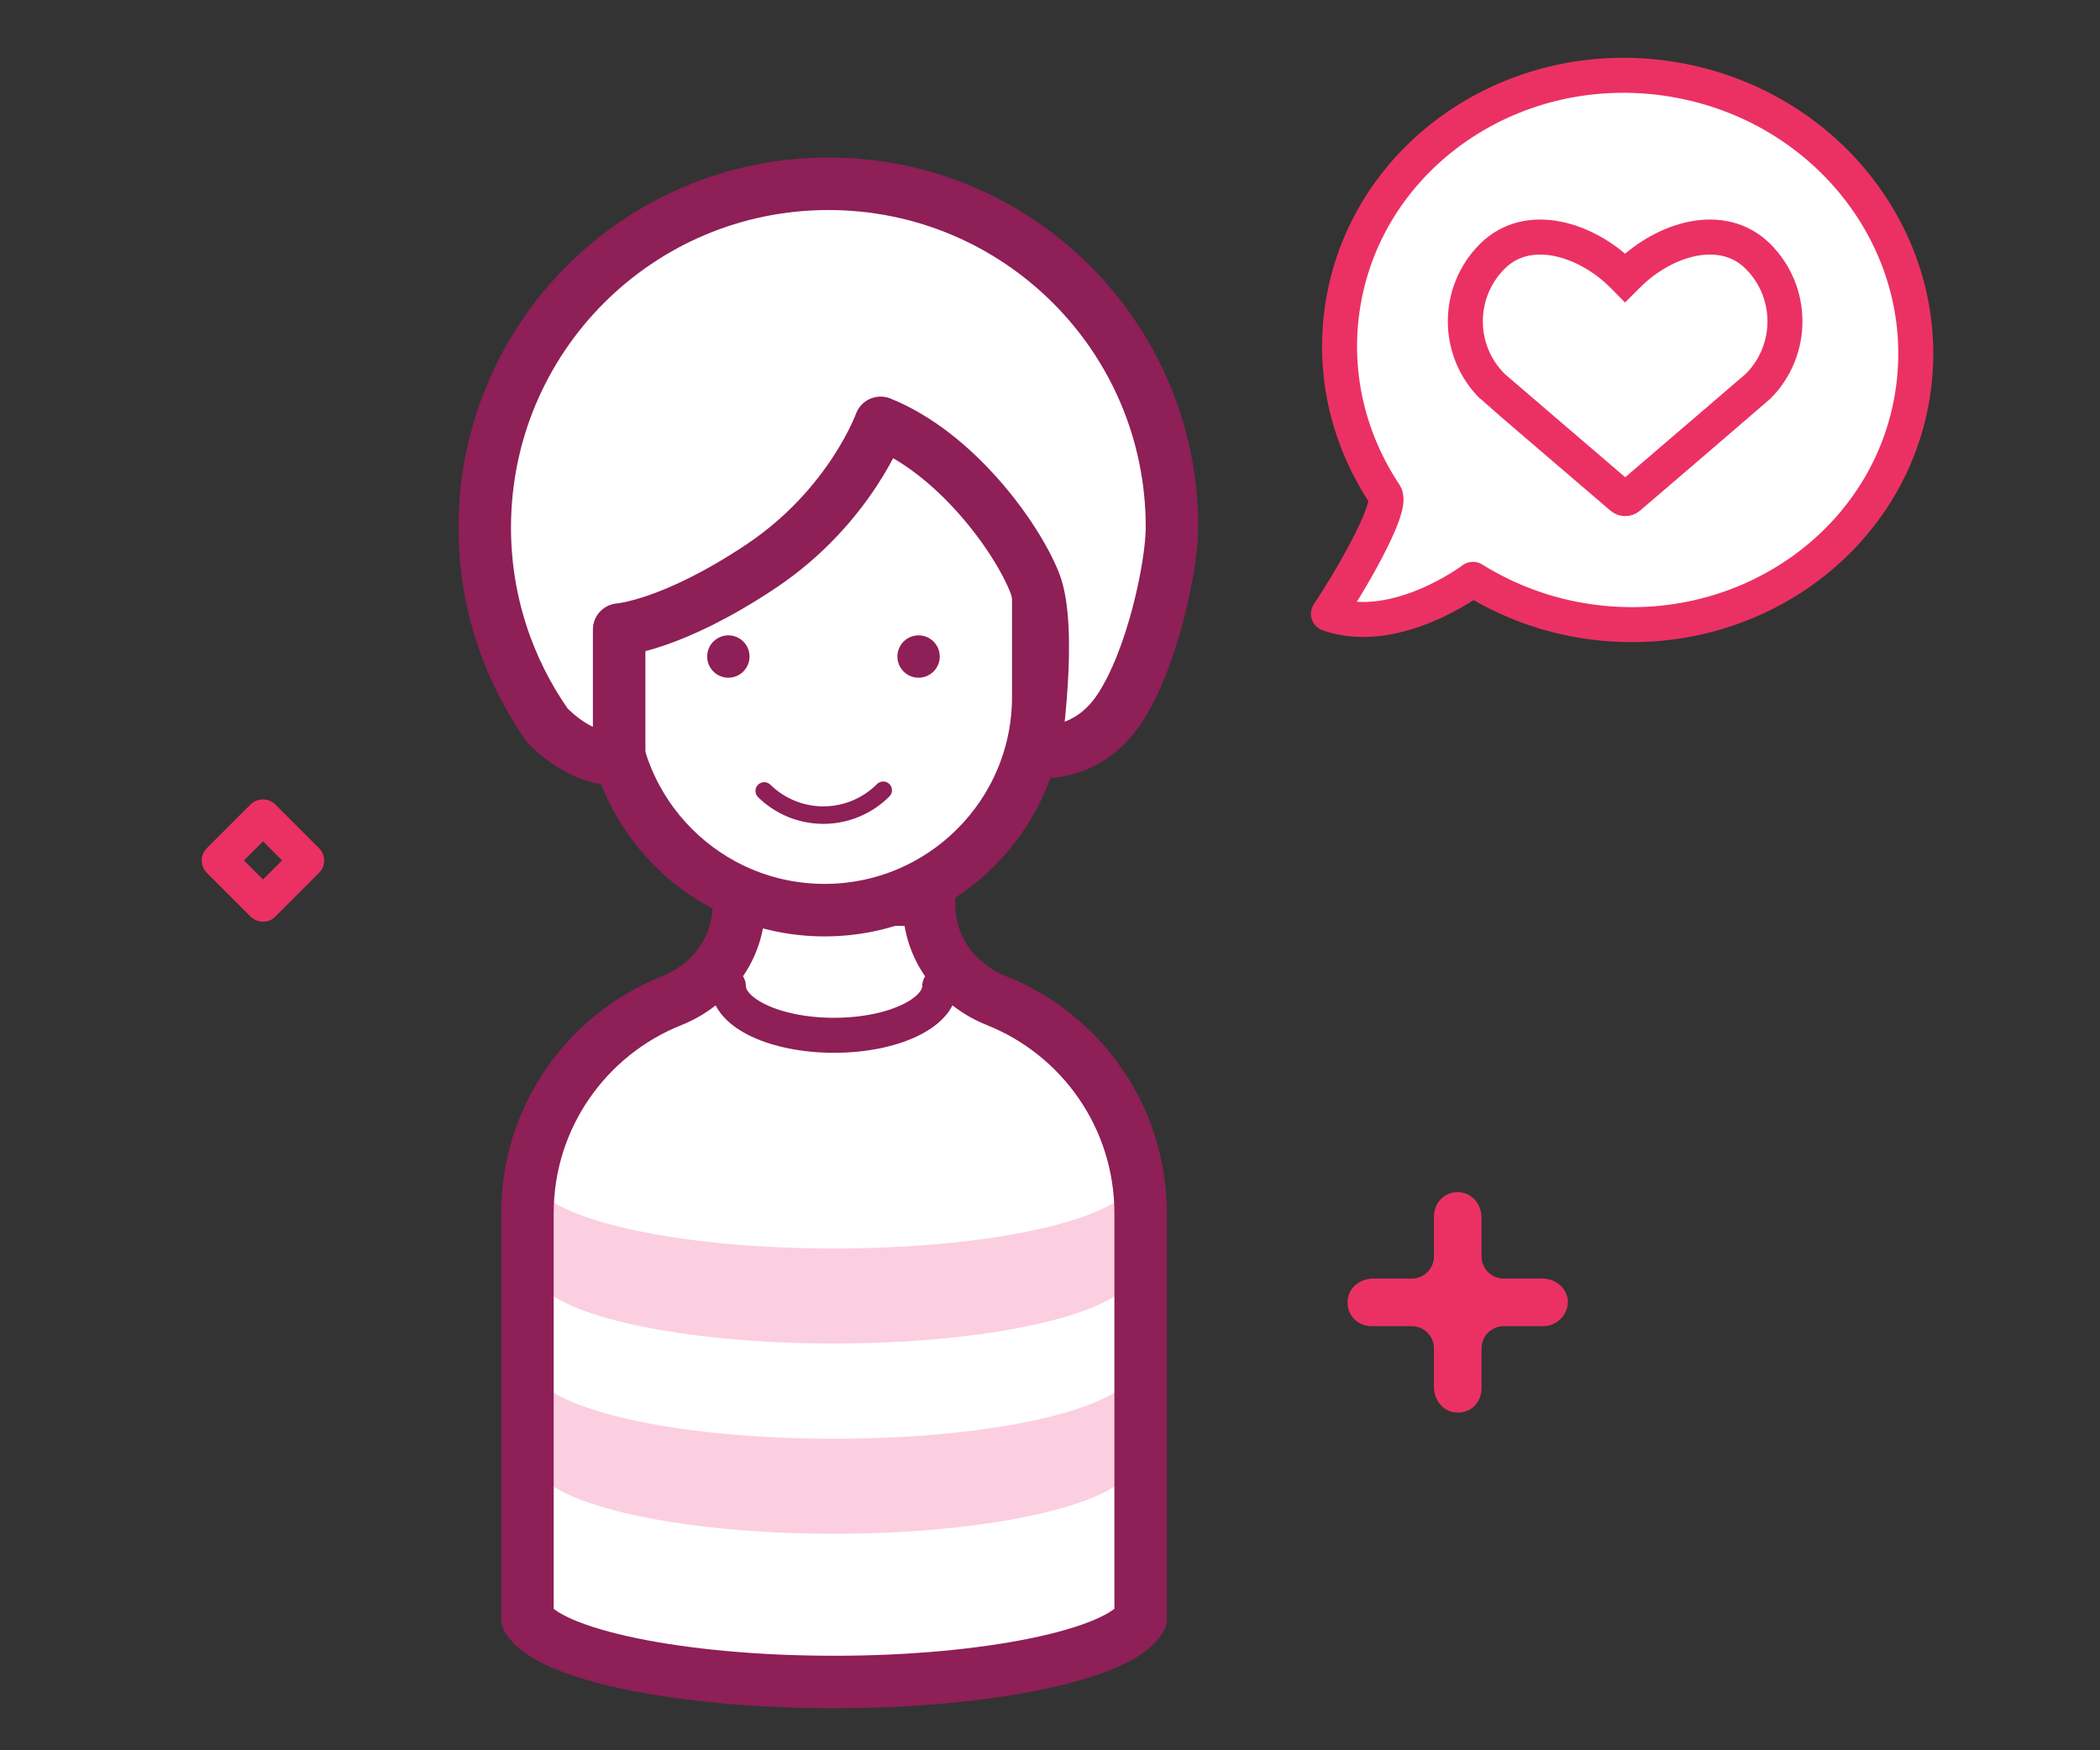
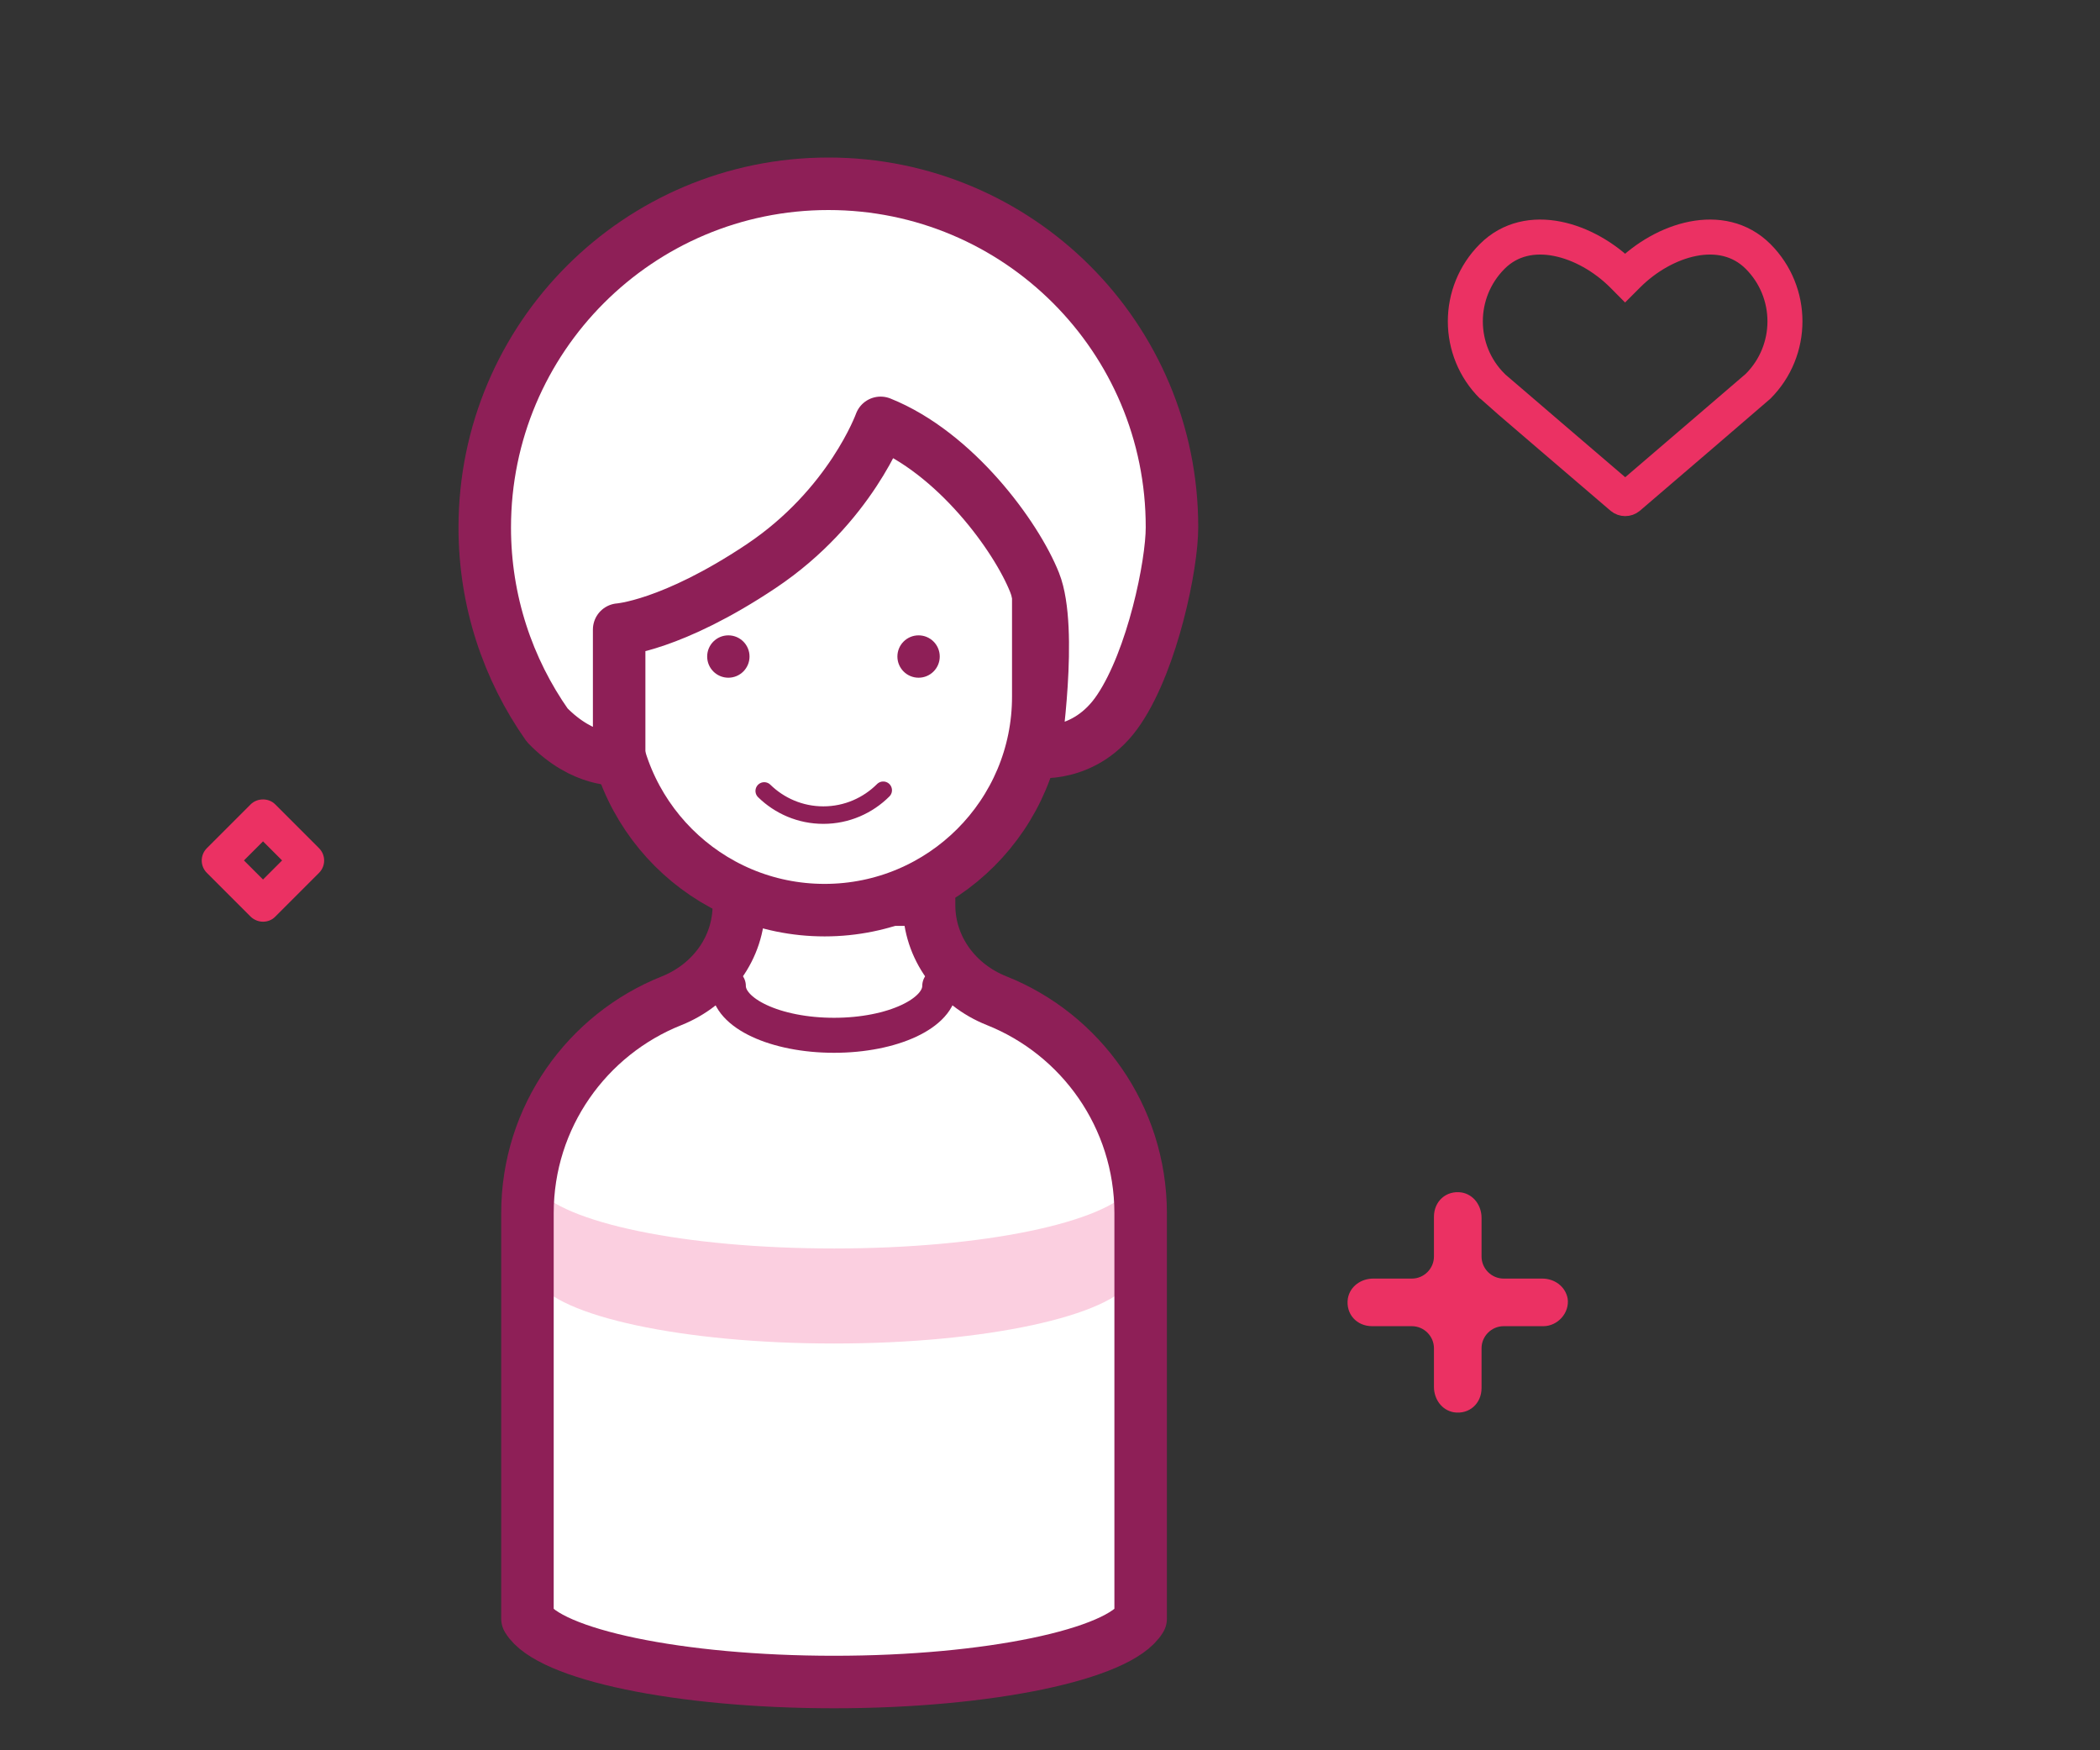
<svg xmlns="http://www.w3.org/2000/svg" version="1.1" id="Layer_1" x="0px" y="0px" viewBox="0 0 120 100" style="enable-background:new 0 0 120 100;" xml:space="preserve">
  <rect x="0" y="0" width="120" height="100" fill="#333333" stroke="none" />
  <style type="text/css">
	.st0{fill-rule:evenodd;clip-rule:evenodd;fill:#FFFFFF;stroke:#8E1F57;stroke-width:2;stroke-miterlimit:10;}
	.st1{fill:none;stroke:#8E1F57;stroke-width:2;stroke-miterlimit:10;}
	.st2{fill:none;stroke:#8E1F57;stroke-width:2;stroke-linecap:round;stroke-miterlimit:10;}
	.st3{fill-rule:evenodd;clip-rule:evenodd;fill:#FFFFFF;stroke:#EB3163;stroke-width:3;stroke-linecap:round;stroke-miterlimit:10;}
	.st4{fill-rule:evenodd;clip-rule:evenodd;fill:#FFFFFF;stroke:#EB3163;stroke-width:2;stroke-linecap:round;stroke-miterlimit:10;}
	
		.st5{fill-rule:evenodd;clip-rule:evenodd;fill:#FFFFFF;stroke:#8E1F57;stroke-width:3;stroke-linecap:round;stroke-linejoin:round;stroke-miterlimit:10;}
	.st6{fill:none;stroke:#8E1F57;stroke-width:2;stroke-linecap:round;stroke-linejoin:round;stroke-miterlimit:10;}
	.st7{fill:#E1E4E5;}
	.st8{fill:#8E1F57;}
	.st9{fill:#FFFFFF;}
	.st10{fill:none;stroke:#E1E4E5;stroke-width:2;stroke-linecap:round;stroke-linejoin:round;stroke-miterlimit:10;}
	.st11{fill-rule:evenodd;clip-rule:evenodd;fill:#273043;}
	.st12{fill-rule:evenodd;clip-rule:evenodd;fill:#787E8A;}
	.st13{fill-rule:evenodd;clip-rule:evenodd;fill:#EB3163;}
	.st14{fill-rule:evenodd;clip-rule:evenodd;fill:#AEB1B9;}
	.st15{fill-rule:evenodd;clip-rule:evenodd;fill:#8E1F57;}
	.st16{fill-rule:evenodd;clip-rule:evenodd;fill:#E4E5E8;}
	.st17{fill-rule:evenodd;clip-rule:evenodd;fill:#D1ED10;}
	.st18{fill-rule:evenodd;clip-rule:evenodd;fill:#F5F6F7;}
	.st19{fill-rule:evenodd;clip-rule:evenodd;fill:#E1E4E5;}
	
		.st20{fill-rule:evenodd;clip-rule:evenodd;fill:none;stroke:#E1E4E5;stroke-width:2;stroke-linecap:round;stroke-linejoin:round;stroke-miterlimit:10;}
	
		.st21{fill-rule:evenodd;clip-rule:evenodd;fill:none;stroke:#EB3163;stroke-width:2;stroke-linecap:round;stroke-linejoin:round;stroke-miterlimit:10;}
	
		.st22{fill-rule:evenodd;clip-rule:evenodd;fill:none;stroke:#8E1F57;stroke-width:2;stroke-linecap:round;stroke-linejoin:round;stroke-miterlimit:10;}
	.st23{fill-rule:evenodd;clip-rule:evenodd;fill:#FFFFFF;}
	.st24{fill:#EB3163;}
	
		.st25{fill-rule:evenodd;clip-rule:evenodd;fill:#FFFFFF;stroke:#8E1F57;stroke-width:2;stroke-linecap:round;stroke-linejoin:round;stroke-miterlimit:10;}
	
		.st26{fill-rule:evenodd;clip-rule:evenodd;fill:none;stroke:#8E1F57;stroke-linecap:round;stroke-linejoin:round;stroke-miterlimit:10;}
	.st27{fill:none;stroke:#8E1F57;stroke-linecap:round;stroke-linejoin:round;stroke-miterlimit:10;}
	
		.st28{fill-rule:evenodd;clip-rule:evenodd;fill:#FFFFFF;stroke:#8E1F57;stroke-width:2.5;stroke-linecap:round;stroke-linejoin:round;stroke-miterlimit:10;}
	
		.st29{fill-rule:evenodd;clip-rule:evenodd;fill:#FFFFFF;stroke:#EB3163;stroke-width:2.5;stroke-linecap:round;stroke-linejoin:round;stroke-miterlimit:10;}
	
		.st30{fill-rule:evenodd;clip-rule:evenodd;fill:none;stroke:#EB3163;stroke-linecap:round;stroke-linejoin:round;stroke-miterlimit:10;}
	.st31{fill:none;stroke:#EB3163;stroke-width:2;stroke-linecap:round;stroke-linejoin:round;stroke-miterlimit:10;}
	.st32{fill:none;stroke:#EB3163;stroke-linecap:round;stroke-linejoin:round;stroke-miterlimit:10;}
	.st33{fill:#FBCFE0;}
	.st34{fill:none;stroke:#EB3163;stroke-width:2.5;stroke-linecap:round;stroke-linejoin:round;stroke-miterlimit:10;}
	.st35{fill:#FFFFFF;stroke:#EB3163;stroke-width:2.5;stroke-linecap:round;stroke-linejoin:round;stroke-miterlimit:10;}
	.st36{fill:#FFFFFF;stroke:#8E1F57;stroke-width:2.5;stroke-linecap:round;stroke-linejoin:round;stroke-miterlimit:10;}
	.st37{fill:none;stroke:#8E1F57;stroke-width:2.5;stroke-linecap:round;stroke-linejoin:round;stroke-miterlimit:10;}
	.st38{fill:#FFFFFF;stroke:#8E1F57;stroke-width:2;stroke-linecap:round;stroke-linejoin:round;stroke-miterlimit:10;}
	.st39{fill-rule:evenodd;clip-rule:evenodd;fill:#ED1063;}
	.st40{fill:none;stroke:#ED1063;stroke-width:3;stroke-linejoin:round;stroke-miterlimit:10;}
	.st41{fill:none;stroke:#ED1063;stroke-width:3;stroke-miterlimit:10;}
	.st42{fill:none;stroke:#ED1063;stroke-width:2;stroke-miterlimit:10;}
	.st43{fill-rule:evenodd;clip-rule:evenodd;fill:none;}
	.st44{fill:none;stroke:#FFFFFF;stroke-width:3;stroke-miterlimit:10;}
	.st45{fill:#ED1063;}
	
		.st46{fill-rule:evenodd;clip-rule:evenodd;fill:#FFFFFF;stroke:#EB3163;stroke-width:3;stroke-linecap:round;stroke-linejoin:round;stroke-miterlimit:10;}
	.st47{fill:none;stroke:#EB3163;stroke-linecap:round;stroke-linejoin:round;stroke-miterlimit:10;stroke-dasharray:2,3;}
	
		.st48{fill-rule:evenodd;clip-rule:evenodd;fill:#FFFFFF;stroke:#EB3163;stroke-linecap:round;stroke-linejoin:round;stroke-miterlimit:10;}
	.st49{fill:none;stroke:#EB3163;stroke-width:3;stroke-linecap:round;stroke-linejoin:round;stroke-miterlimit:10;}
	.st50{fill:none;stroke:#8E1F57;stroke-width:3;stroke-linecap:round;stroke-linejoin:round;stroke-miterlimit:10;}
	.st51{fill:#FFFFFF;stroke:#EB3163;stroke-width:3;stroke-linecap:round;stroke-linejoin:round;stroke-miterlimit:10;}
	.st52{fill:#FFFFFF;stroke:#8E1F57;stroke-width:3;stroke-linecap:round;stroke-linejoin:round;stroke-miterlimit:10;}
	.st53{fill:#FFFFFF;stroke:#EB3163;stroke-width:2;stroke-linecap:round;stroke-linejoin:round;stroke-miterlimit:10;}
	.st54{clip-path:url(#SVGID_2_);}
	.st55{fill:#FFFFFF;stroke:#EB3163;stroke-linecap:round;stroke-linejoin:round;stroke-miterlimit:10;}
	.st56{clip-path:url(#SVGID_2_);fill:none;stroke:#EB3163;stroke-linecap:round;stroke-linejoin:round;stroke-miterlimit:10;}
	
		.st57{fill-rule:evenodd;clip-rule:evenodd;fill:#FFFFFF;stroke:#EB3163;stroke-width:2;stroke-linecap:round;stroke-linejoin:round;stroke-miterlimit:10;}
	.st58{fill:none;stroke:#8E1F57;stroke-width:3;stroke-miterlimit:10;}
	.st59{fill:none;stroke:#EB3163;stroke-width:3;stroke-miterlimit:10;}
	
		.st60{fill:none;stroke:#EB3163;stroke-width:2;stroke-linecap:round;stroke-linejoin:round;stroke-miterlimit:10;stroke-dasharray:2,4;}
	.st61{fill-rule:evenodd;clip-rule:evenodd;fill:none;stroke:#EB3163;stroke-width:3;stroke-miterlimit:10;}
	.st62{fill-rule:evenodd;clip-rule:evenodd;fill:none;stroke:#EB3163;stroke-width:2;stroke-linecap:round;stroke-miterlimit:10;}
	.st63{fill-rule:evenodd;clip-rule:evenodd;fill:none;stroke:#8E1F57;stroke-width:3;stroke-miterlimit:10;}
	.st64{fill-rule:evenodd;clip-rule:evenodd;fill:none;stroke:#EB3163;stroke-width:2;stroke-miterlimit:10;}
	.st65{fill:none;stroke:#EB3163;stroke-width:2;stroke-linecap:round;stroke-miterlimit:10;}
	.st66{fill:#8E1F57;stroke:#8E1F57;stroke-width:2;stroke-linecap:round;stroke-linejoin:round;stroke-miterlimit:10;}
	.st67{fill:none;stroke:#FFFFFF;stroke-width:2;stroke-linecap:round;stroke-linejoin:round;stroke-miterlimit:10;}
	.st68{fill:none;stroke:#8E1F57;stroke-width:3;stroke-linecap:round;stroke-miterlimit:10;}
	.st69{fill-rule:evenodd;clip-rule:evenodd;fill:none;stroke:#8E1F57;stroke-width:2;stroke-miterlimit:10;}
	.st70{fill-rule:evenodd;clip-rule:evenodd;fill:#FFFFFF;stroke:#EB3163;stroke-width:3;stroke-miterlimit:10;}
	.st71{fill:none;stroke:#8E1F57;stroke-miterlimit:10;}
	.st72{fill:none;stroke:#EB3163;stroke-width:2;stroke-miterlimit:10;}
	.st73{fill:none;stroke:#8E1F57;stroke-linecap:round;stroke-linejoin:round;stroke-miterlimit:10;stroke-dasharray:2,4;}
	.st74{fill:#FFFFFF;stroke:#EB3163;stroke-width:2;stroke-miterlimit:10;}
	.st75{fill-rule:evenodd;clip-rule:evenodd;fill:none;stroke:#8E1F57;stroke-width:2;stroke-linecap:round;stroke-miterlimit:10;}
	
		.st76{fill-rule:evenodd;clip-rule:evenodd;fill:none;stroke:#EB3163;stroke-width:6;stroke-linecap:round;stroke-linejoin:round;stroke-miterlimit:10;}
	
		.st77{fill-rule:evenodd;clip-rule:evenodd;fill:#FFFFFF;stroke:#8E1F57;stroke-width:3;stroke-linecap:round;stroke-miterlimit:10;}
	
		.st78{fill-rule:evenodd;clip-rule:evenodd;fill:none;stroke:#EB3163;stroke-width:4;stroke-linecap:round;stroke-linejoin:round;stroke-miterlimit:10;}
	.st79{fill:none;stroke:#EB3163;stroke-width:4;stroke-linecap:round;stroke-linejoin:round;stroke-miterlimit:10;}
	.st80{fill:#FFFFFF;stroke:#272F42;stroke-linecap:round;stroke-miterlimit:10;}
	.st81{fill:#ADB0B9;stroke:#272F42;stroke-miterlimit:10;}
	.st82{opacity:0.3;fill:#272F42;}
	.st83{fill:#EA1864;stroke:#272F42;stroke-miterlimit:10;}
	.st84{fill:#ADB0B9;stroke:#272F42;stroke-linecap:round;stroke-miterlimit:10;}
	.st85{opacity:0.13;fill:#272F42;}
	.st86{fill:#272F42;}
	.st87{opacity:0.24;fill:#272F42;}
	.st88{opacity:0.26;fill:#272F42;}
	.st89{fill:#4E5460;stroke:#272F42;stroke-miterlimit:10;}
	.st90{opacity:0.33;fill:#272F42;}
	.st91{fill:#4E5460;stroke:#272F42;stroke-linejoin:round;stroke-miterlimit:10;}
	.st92{fill:#EA1864;stroke:#272F42;stroke-linejoin:round;stroke-miterlimit:10;}
	.st93{opacity:0.38;fill:#FFFFFF;stroke:#272F42;stroke-linecap:round;stroke-miterlimit:10;}
	.st94{fill:none;stroke:#272F42;stroke-linecap:round;stroke-linejoin:round;stroke-miterlimit:10;}
	.st95{opacity:0.34;fill:#FFFFFF;stroke:#272F42;stroke-width:0.75;stroke-linecap:round;stroke-miterlimit:10;}
	.st96{fill:#FFFFFF;stroke:#272F42;stroke-width:0.75;stroke-linecap:round;stroke-miterlimit:10;}
	.st97{opacity:0.39;fill:#272F42;}
	.st98{opacity:0.32;fill:none;stroke:#272F42;stroke-linecap:round;stroke-miterlimit:10;}
	.st99{fill:#272F42;stroke:#272F42;stroke-miterlimit:10;}
	.st100{fill:#ADB0B9;}
	.st101{fill:none;stroke:#272F42;stroke-linejoin:round;stroke-miterlimit:10;}
	.st102{opacity:0.37;fill:#272F42;}
	.st103{opacity:0.31;fill:#272F42;}
	.st104{fill:#FFFFFF;stroke:#272F42;stroke-linecap:round;stroke-linejoin:round;stroke-miterlimit:10;}
	.st105{opacity:0.26;fill:#4E5460;stroke:#272F42;stroke-miterlimit:10;}
	.st106{fill:none;stroke:#272F42;stroke-linecap:round;stroke-miterlimit:10;}
	.st107{opacity:0.22;fill:none;stroke:#272F42;stroke-linecap:round;stroke-miterlimit:10;}
	.st108{opacity:0.31;fill:none;stroke:#272F42;stroke-linecap:round;stroke-miterlimit:10;}
	.st109{fill:none;stroke:#272F42;stroke-width:0.75;stroke-linecap:round;stroke-linejoin:round;stroke-miterlimit:10;}
	.st110{opacity:0.54;fill:#272F42;}
	.st111{opacity:0.59;fill:#ADB0B9;stroke:#272F42;stroke-width:0.75;stroke-linecap:round;stroke-miterlimit:10;}
	.st112{clip-path:url(#SVGID_4_);}
	.st113{clip-path:url(#SVGID_6_);fill:#F3C4D1;}
	.st114{clip-path:url(#SVGID_8_);}
	.st115{clip-path:url(#SVGID_10_);fill:#D91E5A;}
	.st116{clip-path:url(#SVGID_12_);}
	.st117{clip-path:url(#SVGID_14_);fill:#232934;}
	.st118{clip-path:url(#SVGID_16_);}
	.st119{clip-path:url(#SVGID_18_);fill:#232934;}
	.st120{clip-path:url(#SVGID_20_);}
	.st121{clip-path:url(#SVGID_22_);fill:#232934;}
	.st122{clip-path:url(#SVGID_24_);}
	.st123{clip-path:url(#SVGID_26_);fill:#F3C4D1;}
	.st124{clip-path:url(#SVGID_28_);}
	.st125{clip-path:url(#SVGID_30_);fill:#452439;}
	.st126{clip-path:url(#SVGID_32_);}
	.st127{clip-path:url(#SVGID_34_);fill:#F3C4D1;}
	.st128{clip-path:url(#SVGID_36_);}
	.st129{clip-path:url(#SVGID_38_);fill:#452439;}
	.st130{clip-path:url(#SVGID_40_);}
	.st131{clip-path:url(#SVGID_42_);fill:#232934;}
	.st132{clip-path:url(#SVGID_44_);}
	.st133{clip-path:url(#SVGID_46_);fill:#B92353;}
	.st134{clip-path:url(#SVGID_48_);}
	.st135{clip-path:url(#SVGID_50_);fill:#D91E5A;}
	.st136{clip-path:url(#SVGID_52_);}
	.st137{clip-path:url(#SVGID_54_);fill:#A7AAAE;}
	.st138{clip-path:url(#SVGID_56_);}
	.st139{clip-path:url(#SVGID_58_);fill:#EBA3BB;}
	.st140{clip-path:url(#SVGID_60_);}
	.st141{clip-path:url(#SVGID_62_);fill:#232934;}
	.st142{clip-path:url(#SVGID_64_);}
	.st143{clip-path:url(#SVGID_66_);fill:#BBBDBD;}
	.st144{clip-path:url(#SVGID_68_);}
	.st145{clip-path:url(#SVGID_70_);fill:#B292A1;}
	.st146{clip-path:url(#SVGID_72_);}
	.st147{clip-path:url(#SVGID_74_);fill:#232934;}
	.st148{clip-path:url(#SVGID_76_);}
	.st149{clip-path:url(#SVGID_78_);fill:#BBBDBD;}
	.st150{clip-path:url(#SVGID_80_);}
	.st151{clip-path:url(#SVGID_82_);fill:#232934;}
	.st152{clip-path:url(#SVGID_84_);}
	.st153{clip-path:url(#SVGID_86_);fill:#232934;}
	.st154{clip-path:url(#SVGID_88_);}
	.st155{clip-path:url(#SVGID_90_);fill:#232934;}
	.st156{clip-path:url(#SVGID_92_);}
	.st157{clip-path:url(#SVGID_94_);fill:#D0D1CF;}
	.st158{clip-path:url(#SVGID_96_);}
	.st159{clip-path:url(#SVGID_98_);fill:#232934;}
	.st160{clip-path:url(#SVGID_100_);}
	.st161{clip-path:url(#SVGID_102_);fill:#A7AAAE;}
	.st162{clip-path:url(#SVGID_104_);}
	.st163{clip-path:url(#SVGID_106_);fill:#E1E2E1;}
	.st164{clip-path:url(#SVGID_108_);}
	.st165{clip-path:url(#SVGID_110_);fill:#B92353;}
	.st166{clip-path:url(#SVGID_112_);}
	.st167{clip-path:url(#SVGID_114_);fill:#E1E2E1;}
	.st168{clip-path:url(#SVGID_116_);}
	.st169{clip-path:url(#SVGID_118_);fill:#D91E5A;}
	.st170{clip-path:url(#SVGID_120_);}
	.st171{clip-path:url(#SVGID_122_);fill:#232934;}
	.st172{clip-path:url(#SVGID_124_);}
	.st173{clip-path:url(#SVGID_126_);fill:#A6A9AC;}
	.st174{clip-path:url(#SVGID_128_);}
	.st175{clip-path:url(#SVGID_130_);fill:#A6A9AC;}
	.st176{clip-path:url(#SVGID_132_);}
	.st177{clip-path:url(#SVGID_134_);fill:#A6A9AC;}
	.st178{clip-path:url(#SVGID_136_);}
	.st179{clip-path:url(#SVGID_138_);fill:#232934;}
	.st180{clip-path:url(#SVGID_140_);}
	.st181{clip-path:url(#SVGID_142_);fill:#A6A9AC;}
	.st182{clip-path:url(#SVGID_144_);}
	.st183{clip-path:url(#SVGID_146_);fill:#232934;}
	.st184{clip-path:url(#SVGID_148_);}
	.st185{clip-path:url(#SVGID_150_);fill:#232934;}
	.st186{clip-path:url(#SVGID_152_);}
	.st187{clip-path:url(#SVGID_154_);fill:#232934;}
	.st188{clip-path:url(#SVGID_156_);}
	.st189{clip-path:url(#SVGID_158_);fill:#A7AAAE;}
	.st190{clip-path:url(#SVGID_160_);}
	.st191{clip-path:url(#SVGID_162_);fill:#D91E5A;}
	.st192{clip-path:url(#SVGID_164_);}
	.st193{clip-path:url(#SVGID_166_);fill:#A7AAAE;}
	.st194{clip-path:url(#SVGID_168_);}
	.st195{clip-path:url(#SVGID_170_);fill:#A7AAAE;}
	.st196{clip-path:url(#SVGID_172_);}
	.st197{clip-path:url(#SVGID_174_);fill:#A7AAAE;}
	.st198{clip-path:url(#SVGID_176_);}
	.st199{clip-path:url(#SVGID_178_);fill:#A7AAAE;}
	.st200{clip-path:url(#SVGID_180_);}
	.st201{clip-path:url(#SVGID_182_);fill:#A7AAAE;}
	.st202{clip-path:url(#SVGID_184_);}
	.st203{clip-path:url(#SVGID_186_);fill:#A7AAAE;}
	.st204{clip-path:url(#SVGID_188_);}
	.st205{clip-path:url(#SVGID_190_);fill:#A7AAAE;}
	.st206{clip-path:url(#SVGID_192_);}
	.st207{clip-path:url(#SVGID_194_);fill:#A7AAAE;}
	.st208{clip-path:url(#SVGID_196_);}
	.st209{clip-path:url(#SVGID_198_);fill:#A7AAAE;}
	.st210{clip-path:url(#SVGID_200_);}
	.st211{clip-path:url(#SVGID_202_);fill:#D91E5A;}
	.st212{clip-path:url(#SVGID_204_);}
	.st213{clip-path:url(#SVGID_206_);fill:#B92353;}
	.st214{clip-path:url(#SVGID_208_);}
	.st215{clip-path:url(#SVGID_210_);fill:#A7AAAE;}
	.st216{clip-path:url(#SVGID_212_);}
	.st217{clip-path:url(#SVGID_214_);fill:#232934;}
	.st218{clip-path:url(#SVGID_216_);}
	.st219{clip-path:url(#SVGID_218_);fill:#858A8F;}
	.st220{clip-path:url(#SVGID_220_);}
	.st221{clip-path:url(#SVGID_222_);fill:#B92353;}
	.st222{clip-path:url(#SVGID_224_);}
	.st223{clip-path:url(#SVGID_226_);fill:#E4E5E2;}
	.st224{clip-path:url(#SVGID_228_);}
	.st225{clip-path:url(#SVGID_230_);fill:#A62451;}
	.st226{clip-path:url(#SVGID_232_);}
	.st227{clip-path:url(#SVGID_234_);fill:#FFFFFE;}
	.st228{clip-path:url(#SVGID_236_);}
	.st229{clip-path:url(#SVGID_238_);fill:#232934;}
	.st230{clip-path:url(#SVGID_240_);}
	.st231{clip-path:url(#SVGID_242_);fill:#D91E5A;}
	.st232{clip-path:url(#SVGID_244_);}
	.st233{clip-path:url(#SVGID_246_);fill:#E4E5E2;}
	.st234{clip-path:url(#SVGID_248_);}
	.st235{clip-path:url(#SVGID_250_);fill:#C22156;}
	.st236{clip-path:url(#SVGID_252_);}
	.st237{clip-path:url(#SVGID_254_);fill:#D91E5A;}
	.st238{clip-path:url(#SVGID_256_);}
	.st239{clip-path:url(#SVGID_258_);fill:#BBBDBD;}
	.st240{clip-path:url(#SVGID_260_);}
	.st241{clip-path:url(#SVGID_262_);fill:#BABDBD;}
	.st242{clip-path:url(#SVGID_264_);}
	.st243{clip-path:url(#SVGID_266_);fill:#232934;}
	.st244{clip-path:url(#SVGID_268_);}
	.st245{clip-path:url(#SVGID_270_);fill:#A22451;}
	.st246{clip-path:url(#SVGID_272_);}
	.st247{clip-path:url(#SVGID_274_);fill:#484D54;}
	.st248{clip-path:url(#SVGID_276_);}
	.st249{clip-path:url(#SVGID_278_);fill:#232934;}
	.st250{clip-path:url(#SVGID_280_);}
	.st251{clip-path:url(#SVGID_282_);fill:#232934;}
	.st252{clip-path:url(#SVGID_284_);}
	.st253{clip-path:url(#SVGID_286_);fill:#A7AAAE;}
	.st254{clip-path:url(#SVGID_288_);}
	.st255{clip-path:url(#SVGID_290_);fill:#A7AAAE;}
	.st256{clip-path:url(#SVGID_292_);}
	.st257{clip-path:url(#SVGID_294_);fill:#BABDBD;}
	.st258{clip-path:url(#SVGID_296_);}
	.st259{clip-path:url(#SVGID_298_);fill:#232934;}
	.st260{clip-path:url(#SVGID_300_);}
	.st261{clip-path:url(#SVGID_302_);fill:#232934;}
	.st262{clip-path:url(#SVGID_304_);}
	.st263{clip-path:url(#SVGID_306_);fill:#232934;}
	.st264{clip-path:url(#SVGID_308_);}
	.st265{clip-path:url(#SVGID_310_);fill:#232934;}
	.st266{clip-path:url(#SVGID_312_);}
	.st267{clip-path:url(#SVGID_314_);fill:#FFFFFE;}
	.st268{clip-path:url(#SVGID_316_);}
	.st269{clip-path:url(#SVGID_318_);fill:#232934;}
	.st270{clip-path:url(#SVGID_320_);}
	.st271{clip-path:url(#SVGID_322_);fill:#E9EAE8;}
	.st272{clip-path:url(#SVGID_324_);}
	.st273{clip-path:url(#SVGID_326_);fill:#232934;}
	.st274{clip-path:url(#SVGID_328_);}
	.st275{clip-path:url(#SVGID_330_);fill:#E9EAE8;}
	.st276{clip-path:url(#SVGID_332_);}
	.st277{clip-path:url(#SVGID_334_);fill:#989CA2;}
	.st278{clip-path:url(#SVGID_336_);}
	.st279{clip-path:url(#SVGID_338_);fill:#232934;}
	.st280{clip-path:url(#SVGID_340_);}
	.st281{clip-path:url(#SVGID_342_);fill:#A7AAAE;}
	.st282{clip-path:url(#SVGID_344_);}
	.st283{clip-path:url(#SVGID_346_);fill:#EDABC1;}
	.st284{clip-path:url(#SVGID_348_);}
	.st285{clip-path:url(#SVGID_350_);fill:#EDABC1;}
	.st286{clip-path:url(#SVGID_352_);}
	.st287{clip-path:url(#SVGID_354_);fill:#EDABC1;}
	.st288{clip-path:url(#SVGID_356_);}
	.st289{clip-path:url(#SVGID_358_);fill:#EDABC1;}
	.st290{clip-path:url(#SVGID_360_);}
	.st291{clip-path:url(#SVGID_362_);fill:#EDABC1;}
	.st292{clip-path:url(#SVGID_364_);}
	.st293{clip-path:url(#SVGID_366_);fill:#A7AAAE;}
	.st294{clip-path:url(#SVGID_368_);}
	.st295{clip-path:url(#SVGID_370_);fill:#A7AAAE;}
	.st296{clip-path:url(#SVGID_372_);}
	.st297{clip-path:url(#SVGID_374_);fill:#A7AAAE;}
	.st298{clip-path:url(#SVGID_376_);}
	.st299{clip-path:url(#SVGID_378_);fill:#A7AAAE;}
	.st300{clip-path:url(#SVGID_380_);}
	.st301{clip-path:url(#SVGID_382_);fill:#B92353;}
	.st302{clip-path:url(#SVGID_384_);}
	.st303{clip-path:url(#SVGID_386_);fill:#D91E5A;}
	.st304{clip-path:url(#SVGID_388_);}
	.st305{clip-path:url(#SVGID_390_);fill:#BBBDBD;}
	.st306{clip-path:url(#SVGID_392_);}
	.st307{clip-path:url(#SVGID_394_);fill:#232934;}
	.st308{clip-path:url(#SVGID_396_);}
	.st309{clip-path:url(#SVGID_398_);fill:#B292A1;}
	.st310{clip-path:url(#SVGID_400_);}
	.st311{clip-path:url(#SVGID_402_);fill:#232934;}
	.st312{opacity:0.3;}
	.st313{clip-path:url(#SVGID_404_);}
	.st314{opacity:0.5;clip-path:url(#SVGID_406_);fill:#D8DDEA;}
	.st315{clip-path:url(#SVGID_408_);fill:none;stroke:#D8DDEA;stroke-width:3;stroke-linecap:round;stroke-miterlimit:10;}
	.st316{clip-path:url(#SVGID_410_);}
	.st317{clip-path:url(#SVGID_412_);fill:#FFFFFF;}
	.st318{clip-path:url(#SVGID_414_);}
	.st319{clip-path:url(#SVGID_416_);fill:#272F42;}
	.st320{clip-path:url(#SVGID_418_);}
	.st321{clip-path:url(#SVGID_420_);fill:#CC0D5A;}
	.st322{clip-path:url(#SVGID_422_);}
	.st323{opacity:0.32;clip-path:url(#SVGID_424_);fill:#272F42;}
	.st324{clip-path:url(#SVGID_426_);}
	.st325{opacity:0.32;clip-path:url(#SVGID_428_);fill:#272F42;}
	.st326{opacity:0.48;clip-path:url(#SVGID_430_);enable-background:new    ;}
	.st327{clip-path:url(#SVGID_432_);}
	.st328{clip-path:url(#SVGID_434_);}
	.st329{clip-path:url(#SVGID_436_);fill:#ED0F62;}
	.st330{clip-path:url(#SVGID_438_);}
	.st331{clip-path:url(#SVGID_440_);fill:#ED0F62;}
	.st332{clip-path:url(#SVGID_442_);}
	.st333{clip-path:url(#SVGID_444_);fill:#272F42;}
	.st334{clip-path:url(#SVGID_446_);}
	.st335{clip-path:url(#SVGID_448_);fill:#FFFFFF;}
	.st336{clip-path:url(#SVGID_450_);}
	.st337{clip-path:url(#SVGID_452_);fill:#272F42;}
	.st338{clip-path:url(#SVGID_454_);}
	.st339{clip-path:url(#SVGID_456_);fill:#272F42;}
	.st340{clip-path:url(#SVGID_458_);}
	.st341{clip-path:url(#SVGID_460_);fill:#272F42;}
	.st342{clip-path:url(#SVGID_462_);}
	.st343{opacity:0.32;clip-path:url(#SVGID_464_);fill:#272F42;}
	.st344{clip-path:url(#SVGID_466_);}
	.st345{opacity:0.32;clip-path:url(#SVGID_468_);fill:#272F42;}
	.st346{clip-path:url(#SVGID_470_);}
	.st347{opacity:0.5;clip-path:url(#SVGID_472_);fill:#ED0F62;}
	.st348{clip-path:url(#SVGID_474_);}
	.st349{opacity:0.32;clip-path:url(#SVGID_476_);fill:#272F42;}
	.st350{clip-path:url(#SVGID_478_);}
	.st351{opacity:0.32;clip-path:url(#SVGID_480_);fill:#272F42;}
	.st352{clip-path:url(#SVGID_482_);}
	.st353{clip-path:url(#SVGID_484_);fill:#FFFFFF;}
	.st354{clip-path:url(#SVGID_486_);}
	.st355{clip-path:url(#SVGID_488_);fill:#272F42;}
	.st356{clip-path:url(#SVGID_490_);}
	.st357{clip-path:url(#SVGID_492_);fill:#CC0D5A;}
	.st358{clip-path:url(#SVGID_494_);}
	.st359{clip-path:url(#SVGID_496_);fill:#FFFFFF;}
	.st360{clip-path:url(#SVGID_498_);}
	.st361{clip-path:url(#SVGID_500_);fill:#272F42;}
	.st362{clip-path:url(#SVGID_502_);}
	.st363{clip-path:url(#SVGID_504_);fill:#CC0D5A;}
	.st364{clip-path:url(#SVGID_506_);}
	.st365{opacity:0.32;clip-path:url(#SVGID_508_);fill:#272F42;}
	.st366{clip-path:url(#SVGID_510_);}
	.st367{opacity:0.32;clip-path:url(#SVGID_512_);fill:#272F42;}
	.st368{clip-path:url(#SVGID_514_);}
	.st369{clip-path:url(#SVGID_516_);fill:#CC0D5A;}
	.st370{clip-path:url(#SVGID_518_);}
	.st371{opacity:0.32;clip-path:url(#SVGID_520_);fill:#272F42;}
	.st372{clip-path:url(#SVGID_522_);}
	.st373{opacity:0.32;clip-path:url(#SVGID_524_);fill:#272F42;}
	.st374{clip-path:url(#SVGID_526_);}
	.st375{opacity:0.32;clip-path:url(#SVGID_528_);fill:#ED0F62;}
	.st376{clip-path:url(#SVGID_530_);}
	.st377{opacity:0.32;clip-path:url(#SVGID_532_);fill:#ED0F62;}
	.st378{clip-path:url(#SVGID_534_);}
	.st379{opacity:0.32;clip-path:url(#SVGID_536_);fill:#ED0F62;}
	.st380{clip-path:url(#SVGID_538_);fill:none;stroke:#D8DDEA;stroke-width:3;stroke-linecap:round;stroke-miterlimit:10;}
	.st381{opacity:0.3;fill:#D8DDEA;}
	.st382{fill:none;stroke:#272F42;stroke-miterlimit:10;}
	.st383{opacity:0.3;fill:#EA1864;}
	.st384{fill:#E4E5E8;stroke:#272F42;stroke-linecap:round;stroke-miterlimit:10;}
	.st385{fill:none;stroke:#E4E5E8;stroke-width:5;stroke-miterlimit:10;}
	.st386{fill:#AEB1B9;}
	.st387{opacity:0.5;fill:#E4E5E8;}
	.st388{fill:none;stroke:#273043;stroke-width:2;stroke-miterlimit:10;}
	.st389{fill:#FFFFFF;stroke:#273043;stroke-width:2;stroke-miterlimit:10;}
	.st390{fill:#FFFFFF;stroke:#273043;stroke-width:3;stroke-miterlimit:10;}
	.st391{fill:none;stroke:#273043;stroke-width:3;stroke-miterlimit:10;}
	.st392{fill:#273043;}
	.st393{fill:#E4E5E8;}
	.st394{fill:#AEB1B9;stroke:#273043;stroke-miterlimit:10;}
	.st395{fill:#787E8A;}
	.st396{fill:none;stroke:#E4E5E8;stroke-width:2;stroke-miterlimit:10;}
	.st397{fill:none;stroke:#E4E5E8;stroke-width:3;stroke-linecap:round;stroke-linejoin:round;stroke-miterlimit:10;}
	.st398{fill:none;stroke:#AEB1B9;stroke-width:3;stroke-linecap:round;stroke-miterlimit:10;}
	.st399{clip-path:url(#SVGID_540_);}
	.st400{clip-path:url(#SVGID_542_);fill:#EB3163;}
	.st401{clip-path:url(#SVGID_544_);}
	.st402{clip-path:url(#SVGID_546_);fill:#E1E2E1;}
	.st403{clip-path:url(#SVGID_548_);}
	.st404{clip-path:url(#SVGID_550_);fill:#B92353;}
	.st405{clip-path:url(#SVGID_552_);}
	.st406{clip-path:url(#SVGID_554_);fill:#E1E2E1;}
	.st407{clip-path:url(#SVGID_556_);}
	.st408{clip-path:url(#SVGID_558_);fill:#D91E5A;}
	.st409{clip-path:url(#SVGID_560_);}
	.st410{clip-path:url(#SVGID_562_);fill:#232934;}
	.st411{clip-path:url(#SVGID_564_);}
	.st412{clip-path:url(#SVGID_566_);fill:#A6A9AC;}
	.st413{clip-path:url(#SVGID_568_);}
	.st414{clip-path:url(#SVGID_570_);fill:#A6A9AC;}
	.st415{clip-path:url(#SVGID_572_);}
	.st416{clip-path:url(#SVGID_574_);fill:#A6A9AC;}
	.st417{clip-path:url(#SVGID_576_);}
	.st418{clip-path:url(#SVGID_578_);fill:#A7AAAE;}
	.st419{clip-path:url(#SVGID_580_);}
	.st420{clip-path:url(#SVGID_582_);fill:#D91E5A;}
	.st421{clip-path:url(#SVGID_584_);}
	.st422{clip-path:url(#SVGID_586_);fill:#B92353;}
	.st423{clip-path:url(#SVGID_588_);}
	.st424{clip-path:url(#SVGID_590_);fill:#A7AAAE;}
	.st425{clip-path:url(#SVGID_592_);}
	.st426{clip-path:url(#SVGID_594_);fill:#232934;}
	.st427{clip-path:url(#SVGID_596_);}
	.st428{clip-path:url(#SVGID_598_);fill:#858A8F;}
	.st429{fill:#D91E5A;}
	.st430{fill:none;stroke:#E4E5E8;stroke-miterlimit:10;}
	.st431{clip-path:url(#SVGID_600_);}
	.st432{clip-path:url(#SVGID_602_);}
	.st433{clip-path:url(#SVGID_604_);fill:#D91E5A;}
	.st434{clip-path:url(#SVGID_606_);}
	.st435{clip-path:url(#SVGID_608_);fill:#232934;}
	.st436{clip-path:url(#SVGID_610_);}
	.st437{clip-path:url(#SVGID_612_);fill:#F3C4D1;}
	.st438{clip-path:url(#SVGID_614_);}
	.st439{clip-path:url(#SVGID_616_);fill:#452439;}
	.st440{clip-path:url(#SVGID_618_);}
	.st441{clip-path:url(#SVGID_620_);fill:#F3C4D1;}
	.st442{clip-path:url(#SVGID_622_);}
	.st443{clip-path:url(#SVGID_624_);fill:#452439;}
	.st444{clip-path:url(#SVGID_626_);}
	.st445{clip-path:url(#SVGID_628_);fill:#232934;}
	.st446{clip-path:url(#SVGID_630_);}
	.st447{clip-path:url(#SVGID_632_);fill:#A7AAAE;}
	.st448{clip-path:url(#SVGID_634_);}
	.st449{clip-path:url(#SVGID_636_);fill:#D0D1CF;}
	.st450{clip-path:url(#SVGID_638_);}
	.st451{clip-path:url(#SVGID_640_);fill:#232934;}
	.st452{clip-path:url(#SVGID_642_);}
	.st453{clip-path:url(#SVGID_644_);fill:#B92353;}
	.st454{clip-path:url(#SVGID_646_);}
	.st455{clip-path:url(#SVGID_648_);fill:#E4E5E2;}
	.st456{clip-path:url(#SVGID_650_);}
	.st457{clip-path:url(#SVGID_652_);fill:#A62451;}
	.st458{clip-path:url(#SVGID_654_);}
	.st459{clip-path:url(#SVGID_656_);fill:#FFFFFE;}
	.st460{clip-path:url(#SVGID_658_);}
	.st461{clip-path:url(#SVGID_660_);fill:#232934;}
	.st462{clip-path:url(#SVGID_662_);}
	.st463{clip-path:url(#SVGID_664_);fill:#D91E5A;}
	.st464{clip-path:url(#SVGID_666_);}
	.st465{clip-path:url(#SVGID_668_);fill:#E4E5E2;}
	.st466{clip-path:url(#SVGID_670_);}
	.st467{clip-path:url(#SVGID_672_);fill:#C22156;}
	.st468{clip-path:url(#SVGID_674_);}
	.st469{clip-path:url(#SVGID_676_);fill:#D91E5A;}
	.st470{clip-path:url(#SVGID_678_);}
	.st471{clip-path:url(#SVGID_680_);fill:#BBBDBD;}
	.st472{clip-path:url(#SVGID_682_);}
	.st473{clip-path:url(#SVGID_684_);fill:#BABDBD;}
	.st474{clip-path:url(#SVGID_686_);}
	.st475{clip-path:url(#SVGID_688_);fill:#232934;}
	.st476{clip-path:url(#SVGID_690_);}
	.st477{clip-path:url(#SVGID_692_);fill:#A22451;}
	.st478{clip-path:url(#SVGID_694_);}
	.st479{clip-path:url(#SVGID_696_);fill:#484D54;}
	.st480{clip-path:url(#SVGID_698_);}
	.st481{clip-path:url(#SVGID_700_);fill:#232934;}
	.st482{clip-path:url(#SVGID_702_);}
	.st483{clip-path:url(#SVGID_704_);fill:#232934;}
	.st484{clip-path:url(#SVGID_706_);}
	.st485{clip-path:url(#SVGID_708_);fill:#A7AAAE;}
	.st486{clip-path:url(#SVGID_710_);}
	.st487{clip-path:url(#SVGID_712_);fill:#A7AAAE;}
	.st488{clip-path:url(#SVGID_714_);}
	.st489{clip-path:url(#SVGID_716_);fill:#BABDBD;}
	.st490{clip-path:url(#SVGID_718_);}
	.st491{clip-path:url(#SVGID_720_);fill:#232934;}
	.st492{clip-path:url(#SVGID_722_);}
	.st493{clip-path:url(#SVGID_724_);fill:#232934;}
	.st494{clip-path:url(#SVGID_726_);}
	.st495{clip-path:url(#SVGID_728_);fill:#232934;}
	.st496{clip-path:url(#SVGID_730_);}
	.st497{clip-path:url(#SVGID_732_);fill:#232934;}
	.st498{clip-path:url(#SVGID_734_);}
	.st499{clip-path:url(#SVGID_736_);fill:#FFFFFE;}
	.st500{clip-path:url(#SVGID_738_);}
	.st501{clip-path:url(#SVGID_740_);fill:#232934;}
	.st502{clip-path:url(#SVGID_742_);}
	.st503{clip-path:url(#SVGID_744_);fill:#E9EAE8;}
	.st504{clip-path:url(#SVGID_746_);}
	.st505{clip-path:url(#SVGID_748_);fill:#232934;}
	.st506{clip-path:url(#SVGID_750_);}
	.st507{clip-path:url(#SVGID_752_);fill:#E9EAE8;}
	.st508{clip-path:url(#SVGID_754_);}
	.st509{clip-path:url(#SVGID_756_);fill:#989CA2;}
	.st510{clip-path:url(#SVGID_758_);}
	.st511{clip-path:url(#SVGID_760_);fill:#232934;}
	.st512{clip-path:url(#SVGID_762_);}
	.st513{clip-path:url(#SVGID_764_);fill:#A7AAAE;}
	.st514{clip-path:url(#SVGID_766_);}
	.st515{clip-path:url(#SVGID_768_);fill:#B92353;}
	.st516{clip-path:url(#SVGID_770_);}
	.st517{clip-path:url(#SVGID_772_);fill:#D91E5A;}
	.st518{clip-path:url(#SVGID_774_);}
	.st519{clip-path:url(#SVGID_776_);fill:#232934;}
	.st520{opacity:0.4;fill:#D8DDEA;}
	.st521{fill:#E4E5E8;stroke:#273043;stroke-width:3;stroke-miterlimit:10;}
	.st522{clip-path:url(#SVGID_778_);fill:#FFFFFE;}
	.st523{clip-path:url(#SVGID_780_);fill:#BABDBD;}
	.st524{clip-path:url(#SVGID_782_);fill:#232934;}
	.st525{clip-path:url(#SVGID_784_);fill:#CDCECD;}
	.st526{clip-path:url(#SVGID_786_);fill:#FFFFFE;}
	.st527{clip-path:url(#SVGID_788_);fill:#A6A9AC;}
	.st528{clip-path:url(#SVGID_790_);fill:#232934;}
	.st529{clip-path:url(#SVGID_792_);fill:#484D54;}
	.st530{clip-path:url(#SVGID_794_);fill:#232934;}
	.st531{clip-path:url(#SVGID_796_);fill:#484D54;}
	.st532{clip-path:url(#SVGID_798_);fill:#232934;}
	.st533{clip-path:url(#SVGID_800_);fill:#B92353;}
	.st534{clip-path:url(#SVGID_802_);fill:#393E47;}
	.st535{clip-path:url(#SVGID_804_);fill:#232934;}
	.st536{clip-path:url(#SVGID_806_);fill:#232934;}
	.st537{clip-path:url(#SVGID_808_);fill:#FFFFFE;}
	.st538{clip-path:url(#SVGID_810_);fill:#3A3E48;}
	.st539{clip-path:url(#SVGID_812_);fill:#232934;}
	.st540{clip-path:url(#SVGID_814_);fill:#BABDBD;}
	.st541{clip-path:url(#SVGID_816_);fill:#232934;}
	.st542{clip-path:url(#SVGID_818_);fill:#3E424B;}
	.st543{clip-path:url(#SVGID_820_);fill:#232934;}
	.st544{clip-path:url(#SVGID_822_);fill:#3E424B;}
	.st545{clip-path:url(#SVGID_824_);fill:#8A224A;}
	.st546{clip-path:url(#SVGID_826_);fill:#323841;}
	.st547{clip-path:url(#SVGID_828_);fill:#232934;}
	.st548{clip-path:url(#SVGID_830_);fill:#232934;}
	.st549{clip-path:url(#SVGID_832_);fill:#BABDBD;}
	.st550{clip-path:url(#SVGID_834_);fill:#232934;}
	.st551{clip-path:url(#SVGID_836_);fill:#BABDBD;}
	.st552{clip-path:url(#SVGID_838_);fill:#232934;}
	.st553{clip-path:url(#SVGID_840_);fill:#3E424B;}
	.st554{clip-path:url(#SVGID_842_);fill:#232934;}
	.st555{clip-path:url(#SVGID_844_);fill:#232934;}
	.st556{clip-path:url(#SVGID_846_);fill:#8A224A;}
	.st557{clip-path:url(#SVGID_848_);fill:#B92353;}
	.st558{clip-path:url(#SVGID_850_);fill:#98244E;}
	.st559{clip-path:url(#SVGID_852_);fill:#FFFFFE;}
	.st560{clip-path:url(#SVGID_854_);fill:#232934;}
	.st561{clip-path:url(#SVGID_856_);fill:#B92353;}
	.st562{fill:#FFFFFE;}
	.st563{clip-path:url(#SVGID_858_);fill:#232934;}
	.st564{clip-path:url(#SVGID_860_);fill:#FFFFFE;}
	.st565{clip-path:url(#SVGID_862_);fill:#BABDBD;}
	.st566{clip-path:url(#SVGID_864_);fill:#232934;}
	.st567{fill-rule:evenodd;clip-rule:evenodd;fill:none;stroke:#273043;stroke-width:3;stroke-miterlimit:10;}
	
		.st568{fill-rule:evenodd;clip-rule:evenodd;fill:#FFFFFF;stroke:#273043;stroke-width:3;stroke-linecap:round;stroke-linejoin:round;stroke-miterlimit:10;}
</style>
-   <path class="st53" d="M79.14,28.25c-2.02-3.03-2.98-6.72-2.45-10.53c1.19-8.57,9.47-14.51,18.48-13.25s15.35,9.22,14.16,17.8  c-1.19,8.57-9.47,14.51-18.48,13.25c-2.46-0.34-4.72-1.2-6.68-2.42c0,0-4.4,3.32-8.26,1.97C76.92,33.58,79.65,29.03,79.14,28.25z" />
  <path class="st24" d="M88.13,73.05h-2.21c-0.69,0-1.26-0.57-1.26-1.26v-2.21c0-0.69-0.44-1.33-1.14-1.45  c-0.88-0.13-1.58,0.5-1.58,1.39v2.27c0,0.69-0.57,1.26-1.26,1.26h-2.21c-0.69,0-1.33,0.44-1.45,1.14c-0.13,0.88,0.5,1.58,1.39,1.58  h2.27c0.69,0,1.26,0.57,1.26,1.26v2.21c0,0.69,0.44,1.33,1.14,1.45c0.88,0.13,1.58-0.5,1.58-1.39v-2.27c0-0.69,0.57-1.26,1.26-1.26  h2.27c0.82,0,1.51-0.76,1.39-1.58C89.45,73.49,88.82,73.05,88.13,73.05z" />
  <g>
    <path class="st24" d="M15.03,52.66c-0.26,0-0.51-0.1-0.71-0.29l-2.5-2.5c-0.39-0.39-0.39-1.02,0-1.41l2.5-2.5   c0.38-0.38,1.04-0.38,1.41,0l2.5,2.5c0.39,0.39,0.39,1.02,0,1.41l-2.5,2.5C15.54,52.57,15.28,52.66,15.03,52.66z M13.94,49.16   l1.09,1.09l1.09-1.09l-1.09-1.09L13.94,49.16z" />
  </g>
  <g>
    <path class="st64" d="M85.27,14.65c2.05-2.05,5.38-0.99,7.44,1.06c0.05,0.05,0.1,0.11,0.15,0.16l0,0c0.05-0.05,0.1-0.1,0.16-0.16   c2.05-2.05,5.38-3.11,7.44-1.06c2.05,2.05,2.05,5.37,0,7.42c-0.05,0.05-6.23,5.35-7.4,6.35c-0.11,0.09-0.27,0.09-0.38,0   c-1.17-1-7.36-6.3-7.4-6.35C83.22,20.03,83.22,16.7,85.27,14.65z" />
  </g>
  <g>
    <path class="st9" d="M56.94,57.17c-2.28-0.91-3.85-3.01-3.85-5.46V51.4H42.22v0.32c0,2.45-1.57,4.55-3.85,5.46   c-4.82,1.92-8.23,6.63-8.23,12.13v23.17l0,0c1.22,2.05,8.69,3.62,17.52,3.62s16.3-1.58,17.52-3.62l0,0V69.3   C65.17,63.8,61.77,59.09,56.94,57.17z" />
    <g>
-       <path class="st33" d="M64.68,78.74c-1.5,1.97-8.43,3.46-17.02,3.46s-15.52-1.49-17.02-3.46v5.27c1.2,2.05,8.35,3.62,17.02,3.62    c8.67,0,15.82-1.58,17.02-3.62V78.74" />
-     </g>
+       </g>
    <g>
      <path class="st33" d="M64.68,67.87c-1.5,1.97-8.43,3.46-17.02,3.46s-15.52-1.49-17.02-3.46v5.27c1.2,2.05,8.35,3.62,17.02,3.62    c8.67,0,15.82-1.58,17.02-3.62V67.87" />
    </g>
    <path class="st50" d="M56.94,57.17c-2.28-0.91-3.85-3.01-3.85-5.46V51.4H42.22v0.32c0,2.45-1.57,4.55-3.85,5.46   c-4.82,1.92-8.23,6.63-8.23,12.13v23.17l0,0c1.22,2.05,8.69,3.62,17.52,3.62s16.3-1.58,17.52-3.62l0,0V69.3   C65.17,63.8,61.77,59.09,56.94,57.17z" />
    <path class="st6" d="M53.7,56.33c0,1.56-2.7,2.82-6.04,2.82s-6.04-1.26-6.04-2.82" />
    <path class="st52" d="M47.12,52L47.12,52c-6.75,0-12.22-5.47-12.22-12.22V23.26h24.43v16.53C59.34,46.53,53.87,52,47.12,52z" />
    <path class="st52" d="M47.34,10.5c-10.85,0-19.64,8.79-19.64,19.64c0,4.2,1.32,8.09,3.57,11.29c2.09,2.16,4.11,1.95,4.11,1.95   v-7.41c0,0,2.99-0.2,8.11-3.62s6.83-8.19,6.83-8.19c4.27,1.71,7.75,6.48,8.8,9.12s0,9.66,0,9.66s2.92,0.46,4.83-2.42   c1.92-2.87,3.02-8.24,3.02-10.38C66.99,19.29,58.19,10.5,47.34,10.5z" />
    <circle class="st8" cx="52.49" cy="37.51" r="1.21" />
    <circle class="st8" cx="41.62" cy="37.51" r="1.21" />
    <path class="st27" d="M50.47,45.15c-0.87,0.87-2.08,1.42-3.42,1.42c-1.32,0-2.51-0.53-3.38-1.38" />
  </g>
</svg>